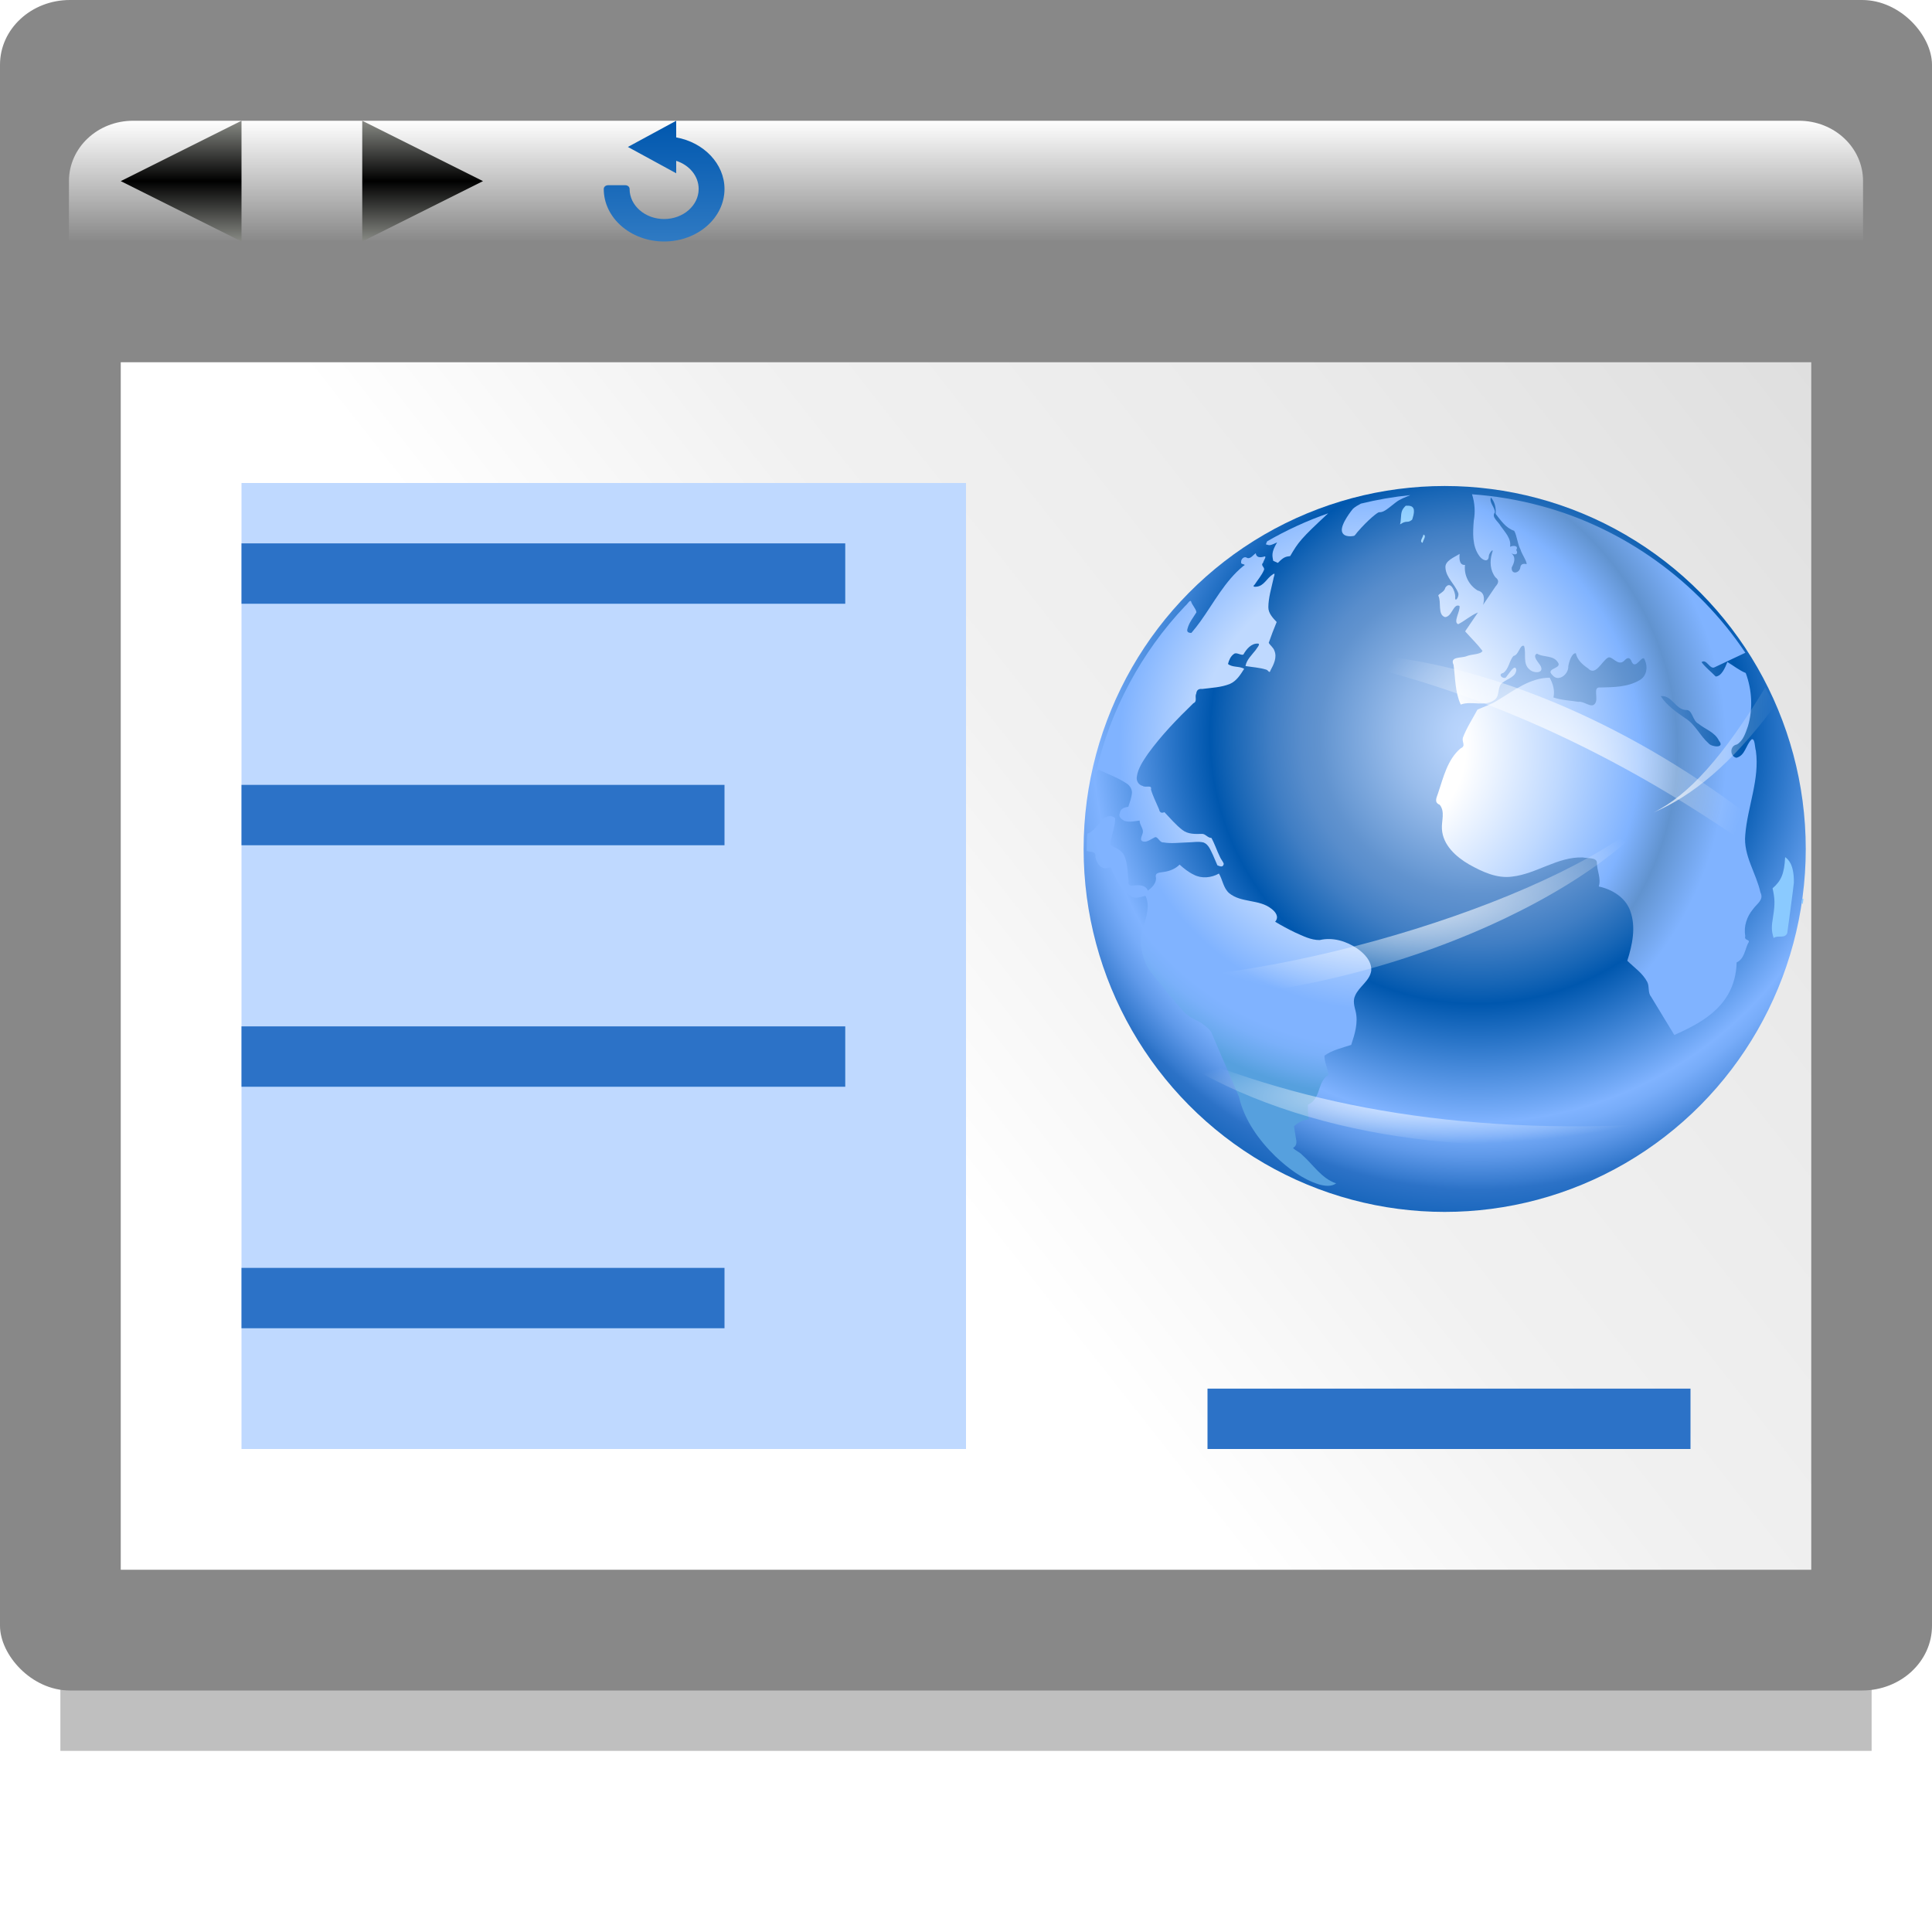
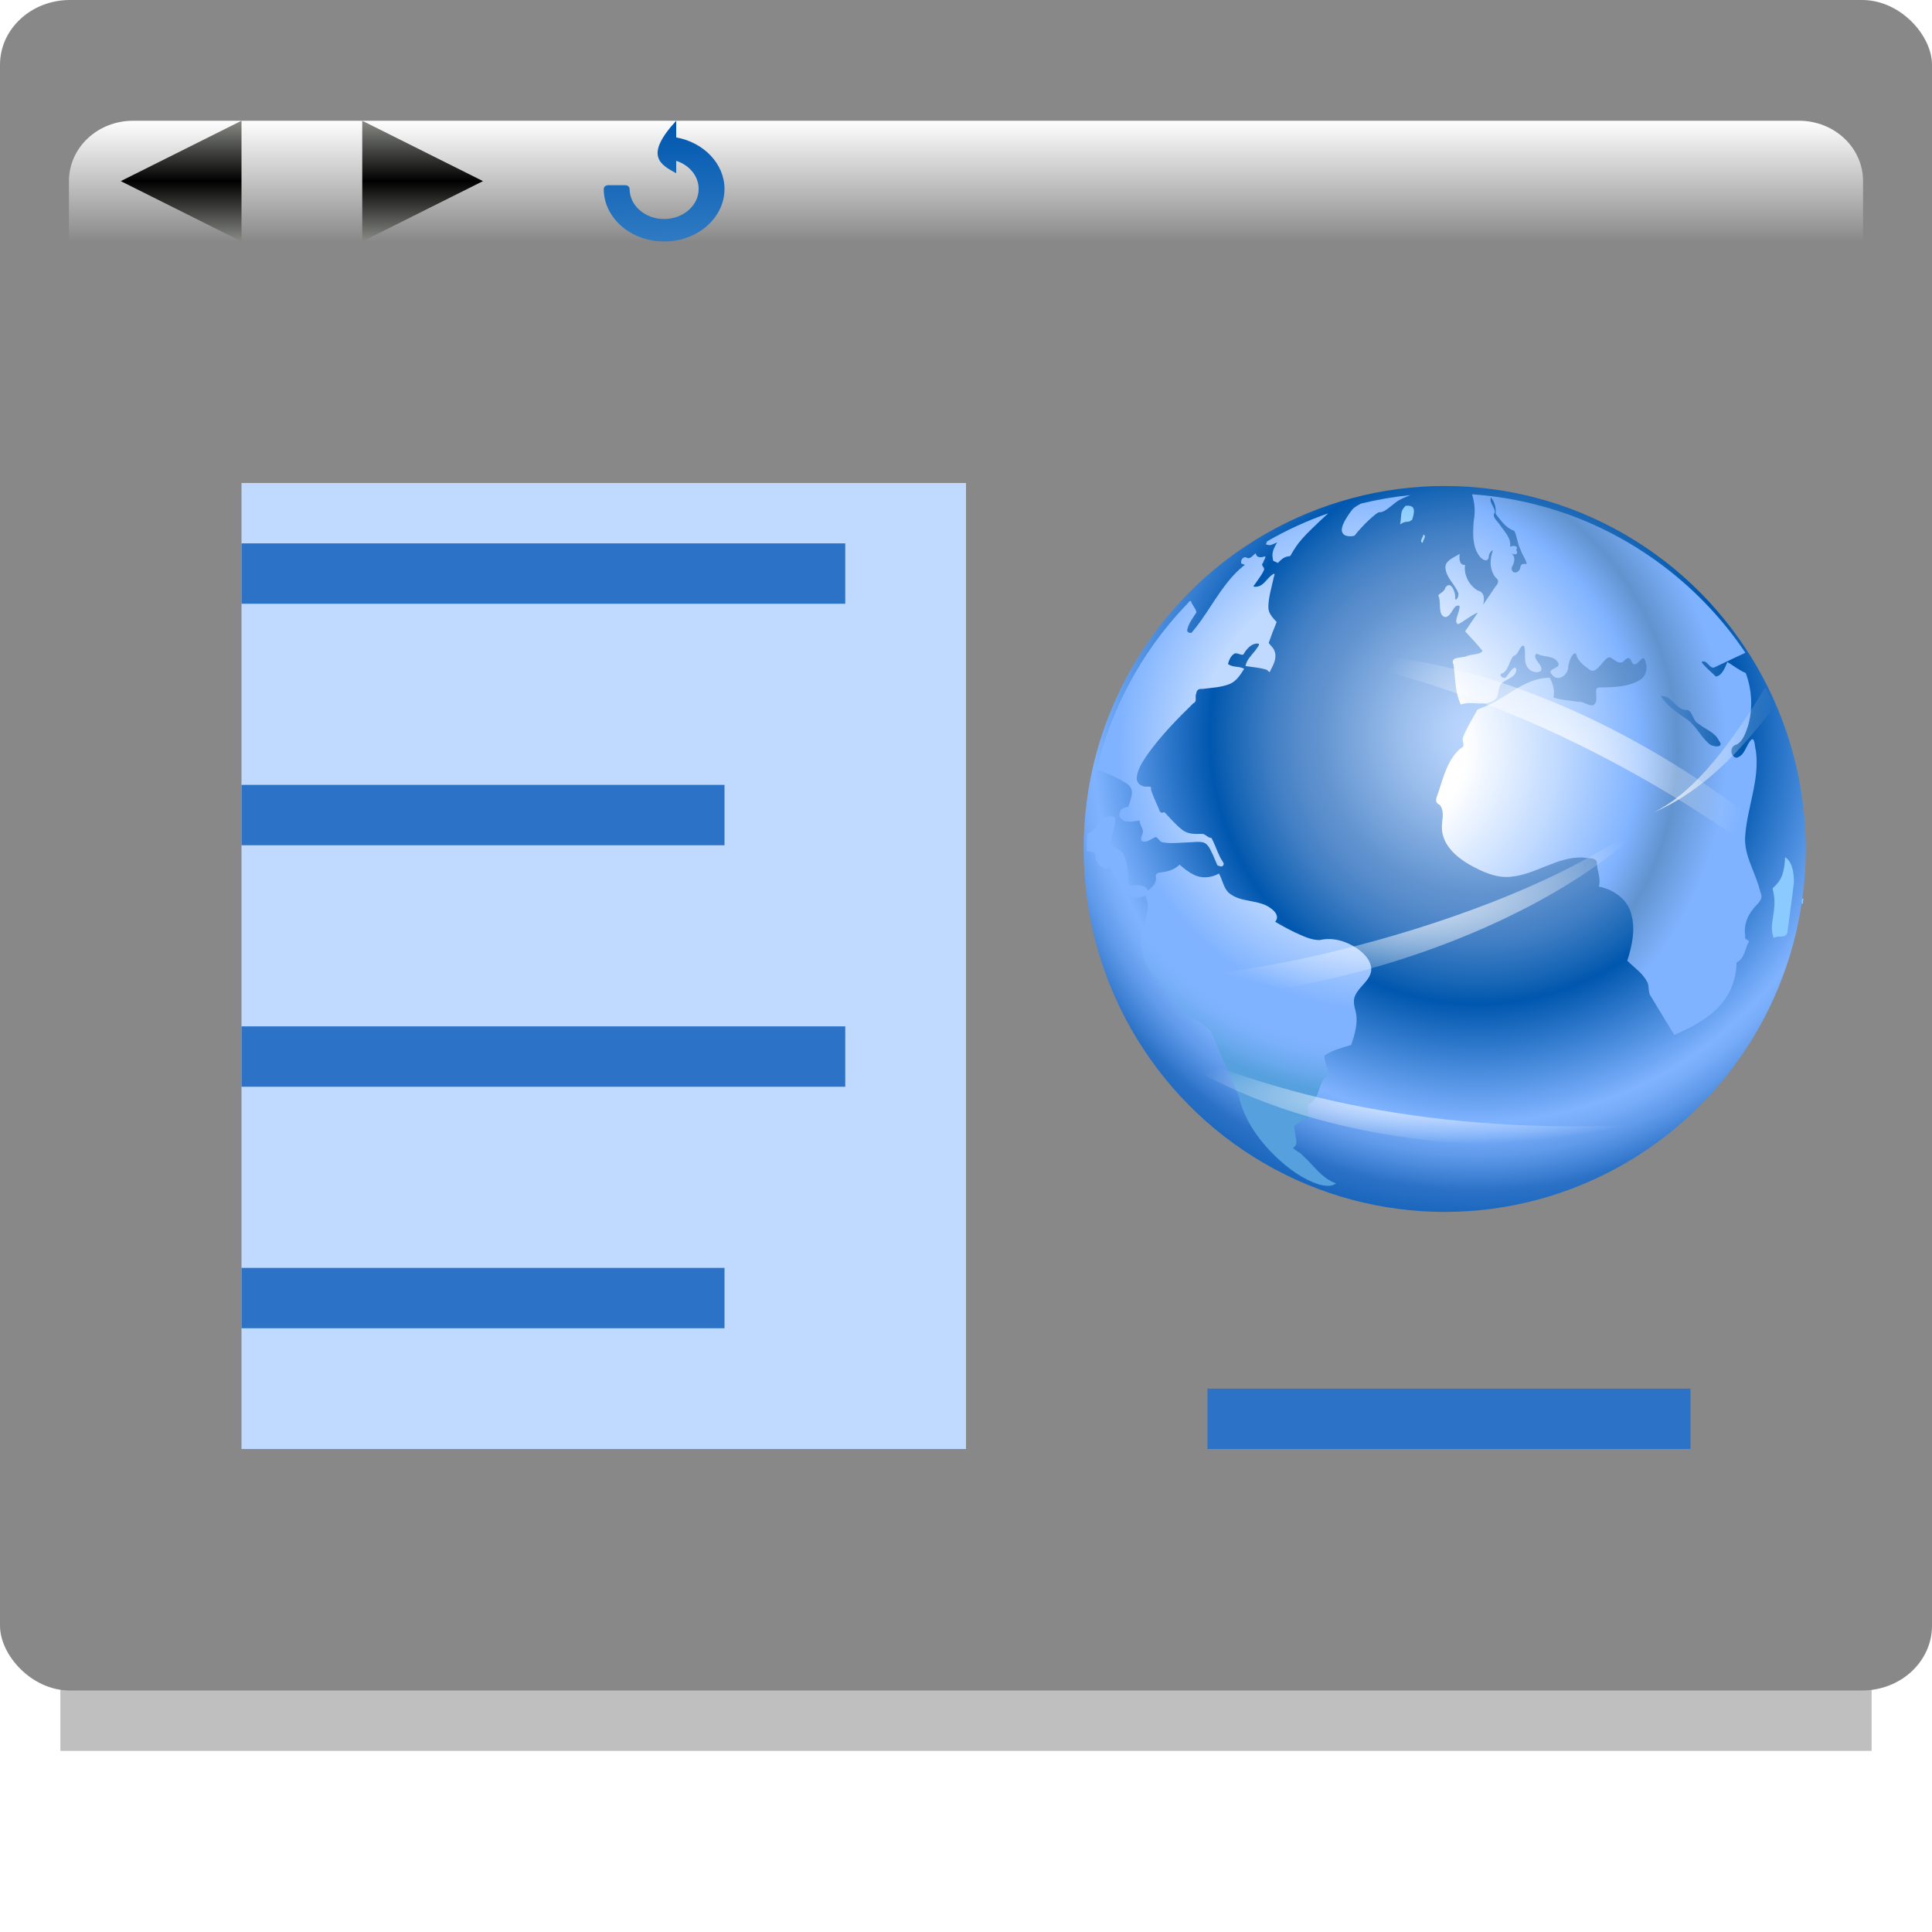
<svg xmlns="http://www.w3.org/2000/svg" xmlns:ns1="http://sodipodi.sourceforge.net/DTD/sodipodi-0.dtd" xmlns:ns2="http://www.inkscape.org/namespaces/inkscape" xmlns:xlink="http://www.w3.org/1999/xlink" width="16" height="16" id="svg2342" ns1:version="0.32" ns2:version="0.45.1" version="1.0" ns1:docbase="/Users/david/Progetti/svn/pics/oxygen/scalable/places/small/16x16" ns1:docname="folder-html.svgz" ns2:output_extension="org.inkscape.output.svgz.inkscape" ns2:export-filename="/Users/david/Progetti/svn/pics/oxygen/16x16/places/folder-html.png" ns2:export-xdpi="90" ns2:export-ydpi="90">
  <defs id="defs2344">
    <filter ns2:collect="always" x="-0.075" width="1.151" y="-0.904" height="2.807" id="filter3418">
      <feGaussianBlur ns2:collect="always" stdDeviation="0.377" id="feGaussianBlur3420" />
    </filter>
    <linearGradient id="linearGradient7422">
      <stop style="stop-color:#b4b4b6;stop-opacity:1;" offset="0" id="stop7424" />
      <stop id="stop5348" offset="0.5" style="stop-color:#9c9ca1;stop-opacity:1;" />
      <stop id="stop7426" offset="1" style="stop-color:#cdcdd1;stop-opacity:1;" />
    </linearGradient>
    <linearGradient id="linearGradient3369">
      <stop id="stop3372" offset="0" style="stop-color:#ffffff;stop-opacity:1;" />
      <stop style="stop-color:#ffffff;stop-opacity:1;" offset="0.426" id="stop3374" />
      <stop style="stop-color:#f1f1f1;stop-opacity:1;" offset="0.589" id="stop3376" />
      <stop id="stop3378" offset="0.802" style="stop-color:#eaeaea;stop-opacity:1;" />
      <stop id="stop3384" offset="1" style="stop-color:#dfdfdf;stop-opacity:1;" />
    </linearGradient>
    <linearGradient y2="28" x2="112" y1="100" x1="16" gradientTransform="matrix(0.146,0,0,0.139,-1.333,-0.889)" gradientUnits="userSpaceOnUse" id="linearGradient4214" xlink:href="#linearGradient3369" ns2:collect="always" />
    <linearGradient id="linearGradient4041">
      <stop id="stop4043" offset="0" style="stop-color:#ffffff;stop-opacity:0;" />
      <stop style="stop-color:#ffffff;stop-opacity:1;" offset="1" id="stop4045" />
    </linearGradient>
    <linearGradient y2="549.061" x2="399.775" y1="597.152" x1="399.775" gradientTransform="matrix(1.5037529e-2,0,0,2.1144371e-2,-0.405,-10.619)" gradientUnits="userSpaceOnUse" id="linearGradient4211" xlink:href="#linearGradient4041" ns2:collect="always" />
    <linearGradient ns2:collect="always" xlink:href="#XMLID_66_" id="linearGradient4324" gradientUnits="userSpaceOnUse" gradientTransform="matrix(0.274,0,0,0.273,64,69.28)" x1="90.727" y1="42.275" x2="109.81" y2="42.275" />
    <radialGradient ns2:collect="always" xlink:href="#XMLID_66_" id="radialGradient4322" gradientUnits="userSpaceOnUse" gradientTransform="matrix(0.303,0,0,5.7219888e-2,62.354,90.366)" cx="55.237" cy="93.081" fx="55.237" fy="93.081" r="36.429" />
    <radialGradient ns2:collect="always" xlink:href="#XMLID_66_" id="radialGradient4320" gradientUnits="userSpaceOnUse" gradientTransform="matrix(0.303,0,0,0.117,62.354,79.595)" cx="51.922" cy="64.665" fx="51.922" fy="64.665" r="37.981" />
    <radialGradient gradientUnits="userSpaceOnUse" r="30.476" cy="45.164" cx="75.122" id="XMLID_66_">
      <stop id="stop3717" style="stop-color:#FFFFFF" offset="0" />
      <stop id="stop3719" style="stop-color:white;stop-opacity:0;" offset="1" />
    </radialGradient>
    <radialGradient ns2:collect="always" xlink:href="#XMLID_66_" id="radialGradient4318" gradientUnits="userSpaceOnUse" gradientTransform="matrix(0.274,0,0,0.273,64,69.28)" cx="75.122" cy="45.164" r="30.476" />
    <radialGradient id="XMLID_65_" cx="41.043" cy="76.447" r="57.299" gradientTransform="matrix(0.953,4.2e-3,-4.2e-3,0.953,8.897,-30.864)" gradientUnits="userSpaceOnUse">
      <stop offset="0.248" style="stop-color:#FFFFFF" id="stop3702" />
      <stop offset="0.521" style="stop-color:#C7ECFF" id="stop3704" />
      <stop offset="0.751" style="stop-color:#7AC3FF" id="stop3706" />
      <stop offset="0.858" style="stop-color:#63B8FF" id="stop3708" />
      <stop offset="0.953" style="stop-color:#8ACAFF" id="stop3710" />
    </radialGradient>
    <radialGradient ns2:collect="always" xlink:href="#XMLID_65_" id="radialGradient4316" gradientUnits="userSpaceOnUse" gradientTransform="matrix(0.261,1.1470347e-3,-1.1521554e-3,0.26,66.441,60.851)" cx="41.043" cy="76.447" r="57.299" />
    <radialGradient id="XMLID_59_" cx="40.553" cy="76.454" r="57.654" gradientTransform="matrix(0.953,4.2e-3,-4.2e-3,0.953,8.897,-30.864)" gradientUnits="userSpaceOnUse">
      <stop offset="0.248" style="stop-color:#FFFFFF" id="stop3628" />
      <stop offset="0.521" style="stop-color:#C7ECFF" id="stop3630" />
      <stop offset="0.751" style="stop-color:#7AC3FF" id="stop3632" />
      <stop offset="0.858" style="stop-color:#63B8FF" id="stop3634" />
      <stop offset="0.953" style="stop-color:#8ACAFF" id="stop3636" />
    </radialGradient>
    <radialGradient ns2:collect="always" xlink:href="#XMLID_59_" id="radialGradient4314" gradientUnits="userSpaceOnUse" gradientTransform="matrix(0.261,1.1470347e-3,-1.1521554e-3,0.26,66.441,60.851)" cx="40.553" cy="76.454" r="57.654" />
    <radialGradient id="XMLID_54_" cx="41.03" cy="76.444" r="57.307" gradientTransform="matrix(0.953,4.2e-3,-4.2e-3,0.953,8.897,-30.864)" gradientUnits="userSpaceOnUse">
      <stop offset="0.521" style="stop-color:#BFD9FF" id="stop3561" />
      <stop offset="0.751" style="stop-color:#80B3FF" id="stop3563" />
      <stop offset="0.858" style="stop-color:#80B3FF" id="stop3565" />
      <stop offset="0.899" style="stop-color:#7AB0FA" id="stop3567" />
      <stop offset="0.956" style="stop-color:#68A8EC" id="stop3569" />
      <stop offset="1" style="stop-color:#56A0DE" id="stop3571" />
    </radialGradient>
    <radialGradient ns2:collect="always" xlink:href="#XMLID_54_" id="radialGradient4312" gradientUnits="userSpaceOnUse" gradientTransform="matrix(0.261,1.1470347e-3,-1.1521554e-3,0.26,66.441,60.851)" cx="41.03" cy="76.444" r="57.307" />
    <radialGradient id="XMLID_50_" cx="41.03" cy="76.441" r="57.307" gradientTransform="matrix(0.953,4.2e-3,-4.2e-3,0.953,8.897,-30.864)" gradientUnits="userSpaceOnUse">
      <stop offset="0.521" style="stop-color:#BFD9FF" id="stop3507" />
      <stop offset="0.751" style="stop-color:#80B3FF" id="stop3509" />
      <stop offset="0.858" style="stop-color:#80B3FF" id="stop3511" />
      <stop offset="0.899" style="stop-color:#7AB0FA" id="stop3513" />
      <stop offset="0.956" style="stop-color:#68A8EC" id="stop3515" />
      <stop offset="1" style="stop-color:#56A0DE" id="stop3517" />
    </radialGradient>
    <radialGradient ns2:collect="always" xlink:href="#XMLID_50_" id="radialGradient4310" gradientUnits="userSpaceOnUse" gradientTransform="matrix(0.261,1.1470347e-3,-1.1521554e-3,0.26,66.441,60.851)" cx="41.03" cy="76.441" r="57.307" />
    <radialGradient id="XMLID_48_" cx="48.305" cy="39.725" r="57.304" gradientTransform="matrix(0.948,-9.81e-2,9.81e-2,0.948,-2.01,9.242)" gradientUnits="userSpaceOnUse">
      <stop offset="0.248" style="stop-color:#FFFFFF" id="stop3485" />
      <stop offset="0.521" style="stop-color:#BFD9FF" id="stop3487" />
      <stop offset="0.751" style="stop-color:#80B3FF" id="stop3489" />
      <stop offset="0.858" style="stop-color:#6193CF" id="stop3491" />
      <stop offset="1" style="stop-color:#80B3FF" id="stop3493" />
    </radialGradient>
    <radialGradient ns2:collect="always" xlink:href="#XMLID_48_" id="radialGradient4308" gradientUnits="userSpaceOnUse" gradientTransform="matrix(0.26,-2.6791453e-2,2.6911059e-2,0.259,63.449,71.804)" cx="48.305" cy="39.725" r="57.304" />
    <radialGradient id="XMLID_46_" cx="41.05" cy="76.422" r="57.265" gradientTransform="matrix(0.953,4.2e-3,-4.2e-3,0.953,8.897,-30.864)" gradientUnits="userSpaceOnUse">
      <stop offset="0.248" style="stop-color:#FFFFFF" id="stop3453" />
      <stop offset="0.521" style="stop-color:#C7ECFF" id="stop3455" />
      <stop offset="0.751" style="stop-color:#7AC3FF" id="stop3457" />
      <stop offset="0.858" style="stop-color:#63B8FF" id="stop3459" />
      <stop offset="0.953" style="stop-color:#8ACAFF" id="stop3461" />
    </radialGradient>
    <radialGradient ns2:collect="always" xlink:href="#XMLID_46_" id="radialGradient4306" gradientUnits="userSpaceOnUse" gradientTransform="matrix(0.261,1.1470347e-3,-1.1521554e-3,0.26,66.441,60.851)" cx="41.05" cy="76.422" r="57.265" />
    <radialGradient id="XMLID_44_" cx="41.029" cy="76.444" r="57.309" gradientTransform="matrix(0.953,4.2e-3,-4.2e-3,0.953,8.897,-30.864)" gradientUnits="userSpaceOnUse">
      <stop offset="0.521" style="stop-color:#BFD9FF" id="stop3429" />
      <stop offset="0.751" style="stop-color:#80B3FF" id="stop3431" />
      <stop offset="0.858" style="stop-color:#80B3FF" id="stop3433" />
      <stop offset="0.899" style="stop-color:#7AB0FA" id="stop3435" />
      <stop offset="0.956" style="stop-color:#68A8EC" id="stop3437" />
      <stop offset="1" style="stop-color:#56A0DE" id="stop3439" />
    </radialGradient>
    <radialGradient ns2:collect="always" xlink:href="#XMLID_44_" id="radialGradient4304" gradientUnits="userSpaceOnUse" gradientTransform="matrix(0.261,1.1470347e-3,-1.1521554e-3,0.26,66.441,60.851)" cx="41.029" cy="76.444" r="57.309" />
    <radialGradient id="XMLID_42_" cx="41.03" cy="76.441" r="57.305" gradientTransform="matrix(0.953,4.2e-3,-4.2e-3,0.953,8.897,-30.864)" gradientUnits="userSpaceOnUse">
      <stop offset="0.248" style="stop-color:#FFFFFF" id="stop3407" />
      <stop offset="0.521" style="stop-color:#C7ECFF" id="stop3409" />
      <stop offset="0.751" style="stop-color:#7AC3FF" id="stop3411" />
      <stop offset="0.858" style="stop-color:#63B8FF" id="stop3413" />
      <stop offset="0.953" style="stop-color:#8ACAFF" id="stop3415" />
    </radialGradient>
    <radialGradient ns2:collect="always" xlink:href="#XMLID_42_" id="radialGradient4302" gradientUnits="userSpaceOnUse" gradientTransform="matrix(0.261,1.1470347e-3,-1.1521554e-3,0.26,66.441,60.851)" cx="41.03" cy="76.441" r="57.305" />
    <radialGradient id="XMLID_40_" cx="41.03" cy="76.441" r="57.305" gradientTransform="matrix(0.953,4.2e-3,-4.2e-3,0.953,8.897,-30.864)" gradientUnits="userSpaceOnUse">
      <stop offset="0.521" style="stop-color:#BFD9FF" id="stop3383" />
      <stop offset="0.751" style="stop-color:#80B3FF" id="stop3385" />
      <stop offset="0.858" style="stop-color:#80B3FF" id="stop3387" />
      <stop offset="0.899" style="stop-color:#7AB0FA" id="stop3389" />
      <stop offset="0.956" style="stop-color:#68A8EC" id="stop3391" />
      <stop offset="1" style="stop-color:#56A0DE" id="stop3393" />
    </radialGradient>
    <radialGradient ns2:collect="always" xlink:href="#XMLID_40_" id="radialGradient4300" gradientUnits="userSpaceOnUse" gradientTransform="matrix(0.261,1.1470347e-3,-1.1521554e-3,0.26,66.441,60.851)" cx="41.03" cy="76.441" r="57.305" />
    <radialGradient id="XMLID_38_" cx="63.449" cy="39.421" r="84.581" gradientTransform="matrix(0.953,0,0,0.953,2.591,2.686)" gradientUnits="userSpaceOnUse">
      <stop offset="0" style="stop-color:#BFD9FF" id="stop3341" />
      <stop offset="0.057" style="stop-color:#B4D1FA" id="stop3343" />
      <stop offset="0.156" style="stop-color:#98BCEB" id="stop3345" />
      <stop offset="0.284" style="stop-color:#6A9AD4" id="stop3347" />
      <stop offset="0.308" style="stop-color:#6193CF" id="stop3349" />
      <stop offset="0.344" style="stop-color:#588DCC" id="stop3351" />
      <stop offset="0.405" style="stop-color:#407EC4" id="stop3353" />
      <stop offset="0.48" style="stop-color:#1866B6" id="stop3355" />
      <stop offset="0.521" style="stop-color:#0057AE" id="stop3357" />
      <stop offset="0.751" style="stop-color:#80B3FF" id="stop3359" />
      <stop offset="0.776" style="stop-color:#77ACF9" id="stop3361" />
      <stop offset="0.817" style="stop-color:#5F99E9" id="stop3363" />
      <stop offset="0.869" style="stop-color:#377BCF" id="stop3365" />
      <stop offset="0.882" style="stop-color:#2C72C7" id="stop3367" />
      <stop offset="1" style="stop-color:#0057AE" id="stop3369" />
    </radialGradient>
    <radialGradient ns2:collect="always" xlink:href="#XMLID_38_" id="radialGradient4298" gradientUnits="userSpaceOnUse" gradientTransform="matrix(0.953,0,0,0.953,2.591,2.686)" cx="63.449" cy="39.421" r="84.581" />
    <linearGradient y2="0" x2="28" y1="64" x1="28" gradientUnits="userSpaceOnUse" id="linearGradient31187" xlink:href="#XMLID_2_" ns2:collect="always" />
    <linearGradient y2="0" x2="28" y1="64" x1="28" gradientUnits="userSpaceOnUse" id="XMLID_2_">
      <stop id="stop29573" style="stop-color:#888A85" offset="0" />
      <stop id="stop29575" style="stop-color:#000000" offset="0.5" />
      <stop id="stop29577" style="stop-color:#888A85" offset="1" />
    </linearGradient>
    <linearGradient y2="0" x2="28" y1="64" x1="28" gradientUnits="userSpaceOnUse" id="linearGradient31189" xlink:href="#XMLID_2_" ns2:collect="always" />
    <linearGradient id="linearGradient3384">
      <stop style="stop-color:#2f7ac3;stop-opacity:1;" offset="0" id="stop5643" />
      <stop id="stop3388" offset="1" style="stop-color:#0057ae;stop-opacity:1;" />
    </linearGradient>
    <linearGradient y2="16" x2="60.317" y1="108" x1="60.91" spreadMethod="pad" gradientTransform="matrix(1.2500004e-2,0,0,1.0869565e-2,4.7,0.826)" gradientUnits="userSpaceOnUse" id="linearGradient4165" xlink:href="#linearGradient3384" ns2:collect="always" />
  </defs>
  <ns1:namedview id="base" pagecolor="#ffffff" bordercolor="#666666" borderopacity="1.0" ns2:pageopacity="0.0" ns2:pageshadow="2" ns2:zoom="33.375" ns2:cx="8" ns2:cy="8" ns2:document-units="px" ns2:current-layer="layer1" width="16px" height="16px" ns2:showpageshadow="false" ns2:window-width="967" ns2:window-height="737" ns2:window-x="40" ns2:window-y="40" gridempspacing="0" showgrid="true" />
  <g ns2:label="Livello 1" ns2:groupmode="layer" id="layer1">
    <rect style="opacity:0.5;fill:#000000;fill-opacity:1;stroke:none;stroke-opacity:1;overflow:visible;filter:url(#filter3418)" id="rect2199" width="12" height="1" x="2" y="13" transform="matrix(1.25,0,0,1.5,-2,-6.5)" />
    <rect ns2:export-ydpi="90" ns2:export-xdpi="90" ns2:export-filename="/home/pinheiro/Desktop/mock2.png" style="fill:#888888;fill-opacity:1;fill-rule:nonzero;stroke:none;stroke-width:2;stroke-linecap:round;stroke-linejoin:round;stroke-miterlimit:4;stroke-dasharray:none;stroke-dashoffset:4;stroke-opacity:1" id="rect2894" width="16" height="14" x="0" y="0" ns2:r_cx="true" ns2:r_cy="true" ry="0.536" rx="0.579" />
-     <rect y="3" x="1" height="10" width="14" id="rect4026" style="fill:url(#linearGradient4214);fill-opacity:1;fill-rule:evenodd;stroke:none;stroke-width:8;stroke-linecap:round;stroke-linejoin:round;stroke-miterlimit:4;stroke-dasharray:none;stroke-opacity:1" />
    <path ns1:nodetypes="ccccccc" id="rect4036" d="M 1.102,1 L 14.898,1 C 15.192,1 15.429,1.223 15.429,1.5 L 15.429,2 L 0.571,2 L 0.571,1.5 C 0.571,1.223 0.808,1 1.102,1 z " style="fill:url(#linearGradient4211);fill-opacity:1;fill-rule:nonzero;stroke:none;stroke-width:2;stroke-linecap:round;stroke-linejoin:round;stroke-miterlimit:4;stroke-dashoffset:4;stroke-opacity:1" />
    <g id="g4282" transform="matrix(0.192,0,0,0.193,-3.375,-9.388)">
      <circle style="fill:url(#radialGradient4298)" ns1:ry="56.84" ns1:rx="56.84" ns1:cy="58" ns1:cx="58.000999" id="circle3371" r="56.84" cy="58" cx="58.001" transform="matrix(0.274,0,0,0.274,64,69.179)" />
      <path style="fill:url(#radialGradient4300)" id="path3395" d="M 75.935,70.475 C 75.93,70.479 75.39,71.13 75.461,71.444 C 75.531,71.741 75.983,71.637 75.987,71.635 C 76.038,71.602 76.079,71.53 76.118,71.485 C 76.608,70.919 77.007,70.623 77.056,70.623 C 77.247,70.624 77.318,70.567 77.785,70.199 C 77.969,70.055 78.195,69.981 78.409,69.888 C 77.683,69.96 76.972,70.084 76.277,70.253 C 76.156,70.317 76.036,70.384 75.935,70.475 z " />
      <path style="fill:url(#radialGradient4302)" id="path3417" d="M 78.213,70.342 C 78.165,70.39 78.075,70.48 78.044,70.582 C 77.988,70.765 78.021,70.96 77.965,71.144 C 78.111,71.053 78.169,71.034 78.275,71.031 C 78.324,71.029 78.376,71.027 78.464,70.96 C 78.471,70.954 78.483,70.949 78.488,70.941 C 78.489,70.939 78.613,70.61 78.547,70.464 C 78.497,70.353 78.386,70.335 78.213,70.342 z " />
      <path style="fill:url(#radialGradient4304)" id="path3441" d="M 72.497,72.708 C 72.557,72.735 72.637,72.77 72.697,72.797 C 72.948,72.542 73.029,72.53 73.228,72.503 C 73.582,71.904 73.676,71.767 74.868,70.668 C 73.948,70.987 73.068,71.391 72.235,71.869 C 72.214,71.91 72.195,71.953 72.179,72 C 72.353,72.056 72.353,72.056 72.664,71.917 C 72.415,72.329 72.447,72.479 72.497,72.708 z " />
      <path style="fill:url(#radialGradient4306)" id="path3463" d="M 78.925,71.714 C 78.899,71.768 78.878,71.81 78.874,71.847 C 78.868,71.907 78.914,71.925 78.939,71.935 C 78.956,71.851 79.007,71.78 79.031,71.699 C 79.052,71.627 79.024,71.6 78.976,71.581 C 78.968,71.617 78.96,71.644 78.925,71.714 z " />
      <path id="path3495" d="M 92.485,89.939 C 92.803,89.801 92.842,89.413 92.97,89.133 C 93.128,88.922 92.791,89.035 92.857,88.81 C 92.782,88.394 92.925,87.97 93.195,87.65 C 93.356,87.422 93.673,87.253 93.512,86.938 C 93.329,86.106 92.769,85.351 92.857,84.468 C 92.953,83.258 93.485,82.088 93.315,80.859 C 93.267,80.716 93.278,80.313 93.134,80.366 C 92.88,80.602 92.859,81.061 92.476,81.158 C 92.193,81.109 92.17,80.646 92.495,80.588 C 92.769,80.429 92.868,80.095 92.969,79.814 C 93.194,79.067 93.15,78.249 92.877,77.521 C 92.593,77.405 92.35,77.205 92.085,77.05 C 91.991,77.287 91.841,77.654 91.583,77.672 C 91.381,77.465 91.142,77.286 90.97,77.055 C 91.193,76.89 91.33,77.404 91.547,77.269 C 91.985,77.063 92.423,76.858 92.861,76.652 C 90.804,73.588 87.612,71.3 84.033,70.348 C 83.065,70.088 82.071,69.922 81.071,69.852 C 81.191,70.219 81.217,70.609 81.146,70.988 C 81.108,71.494 81.069,72.068 81.387,72.5 C 81.513,72.68 81.79,72.809 81.796,72.491 C 81.812,72.358 82.042,72.106 81.932,72.384 C 81.828,72.73 81.851,73.122 82.081,73.415 C 82.259,73.545 82.208,73.673 82.085,73.808 C 81.906,74.071 81.727,74.334 81.548,74.597 C 81.616,74.349 81.619,74.051 81.315,73.981 C 80.939,73.758 80.714,73.317 80.769,72.883 C 80.487,72.904 80.53,72.537 80.535,72.41 C 80.308,72.559 79.885,72.705 79.926,73.015 C 79.958,73.438 80.333,73.709 80.475,74.085 C 80.539,74.232 80.313,74.558 80.348,74.238 C 80.342,74.017 80.145,73.526 79.915,73.867 C 79.888,74.046 79.617,74.123 79.617,74.204 C 79.762,74.472 79.573,75.022 79.907,75.122 C 80.212,75.111 80.264,74.514 80.532,74.644 C 80.57,74.874 80.244,75.344 80.475,75.426 C 80.771,75.278 81.018,75.047 81.327,74.923 C 81.142,75.193 80.958,75.464 80.774,75.734 C 81.023,76.014 81.296,76.274 81.523,76.572 C 81.448,76.732 81.057,76.709 80.855,76.792 C 80.625,76.897 80.096,76.793 80.275,77.172 C 80.353,77.742 80.337,78.341 80.584,78.875 C 81.063,78.696 81.64,79.001 82.071,78.654 C 82.287,78.459 82.141,78.082 82.41,77.919 C 82.612,77.759 82.959,77.692 82.982,77.387 C 82.933,77.091 82.662,77.561 82.565,77.667 C 82.482,77.857 82.122,77.583 82.419,77.519 C 82.667,77.345 82.68,76.974 82.863,76.787 C 83.09,76.756 83.144,76.262 83.317,76.364 C 83.421,76.693 83.244,77.119 83.554,77.372 C 83.743,77.552 84.233,77.543 84.007,77.181 C 83.912,77.038 83.664,76.782 83.874,76.691 C 84.151,76.858 84.567,76.751 84.765,77.05 C 85.002,77.341 84.209,77.305 84.536,77.608 C 84.8,77.931 85.241,77.572 85.224,77.232 C 85.252,77.044 85.377,76.654 85.549,76.673 C 85.611,76.962 85.836,77.163 86.073,77.32 C 86.393,77.67 86.658,77.036 86.916,76.874 C 87.104,76.73 87.362,77.28 87.647,76.983 C 87.79,76.829 87.891,76.851 87.964,77.05 C 88.143,77.416 88.439,76.642 88.528,76.972 C 88.664,77.26 88.607,77.646 88.316,77.818 C 87.806,78.128 87.18,78.13 86.6,78.143 C 86.256,78.103 86.549,78.637 86.371,78.839 C 86.214,79.05 85.902,78.714 85.658,78.757 C 85.299,78.7 84.929,78.689 84.582,78.571 C 84.653,78.278 84.562,77.981 84.422,77.723 C 83.574,77.725 82.884,78.271 82.191,78.683 C 81.919,78.863 81.586,78.965 81.304,79.094 C 81.091,79.495 80.834,79.876 80.675,80.303 C 80.628,80.501 80.827,80.646 80.573,80.758 C 80.005,81.244 79.838,82 79.608,82.674 C 79.545,82.869 79.422,83.071 79.676,83.175 C 79.92,83.469 79.749,83.871 79.773,84.213 C 79.811,84.904 80.382,85.409 80.944,85.735 C 81.508,86.047 82.14,86.349 82.804,86.257 C 83.862,86.137 84.769,85.394 85.856,85.436 C 86.046,85.48 86.456,85.425 86.457,85.662 C 86.459,86.003 86.649,86.34 86.538,86.681 C 87.117,86.806 87.694,87.153 87.898,87.735 C 88.15,88.428 87.985,89.188 87.769,89.867 C 88.065,90.161 88.438,90.404 88.631,90.782 C 88.733,90.98 88.646,91.228 88.79,91.404 C 89.126,91.954 89.461,92.504 89.797,93.054 C 90.678,92.665 91.605,92.186 92.108,91.326 C 92.355,90.907 92.475,90.423 92.485,89.939 z M 83.155,72.99 C 83.12,73.249 82.749,73.311 82.784,72.99 C 82.892,72.792 82.98,72.553 82.763,72.379 C 82.915,72.475 83.093,72.439 82.979,72.241 C 83.094,72.05 82.848,72.039 82.711,72.105 C 82.775,71.757 82.494,71.48 82.31,71.218 C 82.21,71.03 81.892,70.826 82.057,70.632 C 82.062,70.405 81.802,70.21 81.886,69.989 C 82.058,70.183 82.112,70.442 82.09,70.691 C 82.31,70.973 82.533,71.302 82.889,71.419 C 83.013,71.627 83.027,71.977 83.162,72.221 C 83.216,72.423 83.454,72.744 83.422,72.851 C 83.299,72.814 83.17,72.841 83.155,72.99 z M 91.27,80.535 C 90.905,80.215 90.707,79.739 90.288,79.474 C 89.891,79.2 89.481,78.924 89.211,78.514 C 89.688,78.458 89.842,79.082 90.291,79.109 C 90.583,79.073 90.57,79.564 90.833,79.694 C 91.128,79.939 91.547,80.056 91.723,80.427 C 91.997,80.759 91.404,80.705 91.27,80.535 z " style="fill:url(#radialGradient4308)" />
      <path id="path3519" d="M 64.963,81.672 C 65.37,81.858 65.796,82.011 66.17,82.259 C 66.328,82.358 66.434,82.542 66.395,82.73 C 66.369,82.913 66.303,83.086 66.246,83.261 C 66.089,83.284 65.898,83.338 65.882,83.527 C 65.795,83.675 65.953,83.801 66.075,83.865 C 66.288,83.935 66.516,83.877 66.733,83.852 C 66.728,84.037 66.907,84.2 66.871,84.371 C 66.845,84.509 66.687,84.725 66.917,84.757 C 67.08,84.77 67.216,84.654 67.357,84.588 C 67.511,84.475 67.574,84.805 67.759,84.79 C 68.094,84.849 68.437,84.8 68.775,84.791 C 69.014,84.79 69.259,84.735 69.495,84.794 C 69.717,84.883 69.795,85.133 69.895,85.328 C 69.961,85.476 70.024,85.625 70.088,85.774 C 70.206,85.819 70.33,85.876 70.363,85.712 C 70.336,85.612 70.233,85.509 70.192,85.399 C 70.061,85.137 69.974,84.854 69.83,84.598 C 69.671,84.598 69.575,84.425 69.433,84.424 C 69.143,84.432 68.822,84.446 68.58,84.257 C 68.29,84.036 68.055,83.754 67.803,83.492 C 67.675,83.548 67.598,83.506 67.571,83.369 C 67.453,83.087 67.308,82.813 67.222,82.519 C 67.278,82.298 66.99,82.458 66.866,82.367 C 66.693,82.327 66.583,82.15 66.611,81.977 C 66.662,81.608 66.884,81.293 67.089,80.991 C 67.663,80.201 68.348,79.497 69.05,78.82 C 69.239,78.734 69.098,78.552 69.176,78.402 C 69.193,78.254 69.279,78.189 69.429,78.206 C 69.832,78.154 70.25,78.142 70.63,77.988 C 70.915,77.865 71.084,77.59 71.244,77.34 C 71.028,77.216 70.746,77.293 70.545,77.134 C 70.589,76.969 70.656,76.802 70.803,76.702 C 70.915,76.614 71.106,76.781 71.209,76.727 C 71.341,76.497 71.55,76.241 71.844,76.258 C 71.961,76.277 71.776,76.465 71.738,76.537 C 71.573,76.75 71.351,76.944 71.3,77.222 C 71.599,77.271 71.907,77.286 72.196,77.377 C 72.284,77.4 72.335,77.566 72.378,77.41 C 72.517,77.158 72.67,76.853 72.547,76.563 C 72.505,76.427 72.359,76.332 72.303,76.225 C 72.408,75.924 72.522,75.627 72.645,75.333 C 72.478,75.155 72.283,74.957 72.286,74.696 C 72.29,74.287 72.415,73.893 72.501,73.497 C 72.505,73.414 72.632,73.17 72.468,73.296 C 72.224,73.449 72.098,73.785 71.782,73.816 C 71.692,73.829 71.585,73.821 71.696,73.727 C 71.83,73.52 71.999,73.332 72.095,73.105 C 72.153,72.981 71.929,72.914 72.061,72.787 C 72.077,72.69 72.268,72.452 72.065,72.536 C 71.915,72.571 71.762,72.561 71.743,72.379 C 71.633,72.455 71.513,72.637 71.372,72.584 C 71.248,72.486 71.091,72.636 71.113,72.774 C 71.074,72.878 71.389,72.836 71.203,72.932 C 70.409,73.579 69.937,74.504 69.347,75.319 C 69.227,75.483 69.102,75.644 68.968,75.798 C 68.842,75.806 68.751,75.759 68.799,75.619 C 68.865,75.358 69.044,75.144 69.183,74.918 C 69.171,74.766 68.995,74.61 68.948,74.439 C 68.891,74.379 68.78,74.591 68.703,74.639 C 66.813,76.621 65.465,79.111 64.852,81.775 C 64.888,81.739 64.924,81.704 64.963,81.672 z " style="fill:url(#radialGradient4310)" />
      <path id="path3573" d="M 69.816,92.915 C 70.217,93.844 70.618,94.774 71.019,95.704 C 71.249,96.701 71.871,97.564 72.597,98.267 C 73.141,98.775 73.755,99.243 74.475,99.467 C 74.713,99.531 74.997,99.575 75.21,99.421 C 74.578,99.209 74.219,98.614 73.741,98.195 C 73.64,98.077 73.407,97.99 73.355,97.897 C 73.533,97.799 73.507,97.623 73.47,97.453 C 73.445,97.29 73.413,97.128 73.396,96.964 C 73.572,96.807 73.792,96.685 74.032,96.675 C 73.995,96.467 73.988,96.257 73.992,96.046 C 74.299,95.925 74.414,95.592 74.506,95.305 C 74.576,95.096 74.679,94.879 74.879,94.763 C 74.851,94.483 74.7,94.226 74.706,93.941 C 75.049,93.697 75.466,93.608 75.859,93.479 C 76.014,93.02 76.167,92.53 76.052,92.044 C 75.996,91.823 75.923,91.583 76.03,91.364 C 76.2,90.969 76.656,90.741 76.724,90.296 C 76.754,89.883 76.423,89.554 76.108,89.335 C 75.645,89.025 75.058,88.848 74.503,88.98 C 74.121,88.985 73.768,88.799 73.427,88.649 C 73.137,88.511 72.855,88.358 72.579,88.195 C 72.759,87.987 72.603,87.775 72.417,87.636 C 71.889,87.219 71.116,87.394 70.594,86.966 C 70.344,86.749 70.316,86.399 70.155,86.127 C 69.825,86.31 69.41,86.354 69.069,86.175 C 68.842,86.067 68.643,85.909 68.457,85.743 C 68.277,85.925 68.033,86.02 67.782,86.056 C 67.608,86.093 67.372,86.067 67.441,86.313 C 67.449,86.553 67.266,86.726 67.091,86.861 C 67.003,86.632 66.747,86.613 66.537,86.634 C 66.374,86.653 66.211,86.673 66.257,86.456 C 66.215,86.093 66.217,85.714 66.079,85.371 C 65.965,85.118 65.687,85.017 65.456,84.898 C 65.5,84.509 65.684,84.144 65.676,83.749 C 65.474,83.569 65.19,83.697 65.053,83.892 C 64.878,84.081 64.737,84.327 64.482,84.418 C 64.453,84.558 64.457,84.928 64.452,85.156 C 64.626,85.215 64.86,85.151 64.826,85.406 C 64.871,85.628 65.004,85.908 65.268,85.9 C 65.408,85.884 65.524,85.788 65.544,85.99 C 65.733,86.402 65.951,86.841 66.35,87.087 C 66.544,87.245 66.841,87.108 66.987,87.08 C 67.187,87.511 67.027,87.985 66.893,88.409 C 66.794,88.713 66.734,89.038 66.814,89.353 C 66.886,89.77 67.039,90.185 67.334,90.497 C 67.779,91.033 68.201,91.589 68.678,92.097 C 68.912,92.343 69.261,92.42 69.521,92.632 C 69.631,92.713 69.736,92.804 69.816,92.915 z " style="fill:url(#radialGradient4312)" />
      <path style="fill:url(#radialGradient4314)" id="path3638" d="M 95.325,87.206 C 95.291,87.237 95.268,87.373 95.307,87.418 C 95.316,87.427 95.327,87.429 95.337,87.424 C 95.347,87.355 95.357,87.284 95.366,87.215 C 95.354,87.201 95.34,87.195 95.325,87.206 z " />
      <path style="fill:url(#radialGradient4316)" id="path3712" d="M 94.082,88.893 C 94.25,88.753 94.573,88.941 94.67,88.675 C 94.672,88.667 94.952,86.616 94.954,86.511 C 94.961,85.709 94.701,85.515 94.577,85.421 C 94.541,86.122 94.414,86.435 94.035,86.759 C 94.131,87.186 94.147,87.42 94.059,87.964 C 93.986,88.41 93.98,88.566 94.082,88.893 z " />
      <path d="M 78.851,77.037 C 77.139,76.716 75.473,76.587 73.891,76.666 C 78.953,77.604 84.159,79.477 89.568,82.704 C 91.449,83.825 93.357,85.118 95.291,86.585 C 95.317,86.228 95.325,85.874 95.325,85.52 C 90.221,81.052 84.305,78.061 78.851,77.037 z " id="path3721" style="opacity:0.8;fill:url(#radialGradient4318)" />
      <path d="M 89.568,82.704 C 87.132,86.265 74.934,90.49 66.574,90.694 C 66.682,90.983 66.799,91.272 66.925,91.552 C 76.881,91.651 87.023,86.805 89.568,82.704 z " id="path3728" style="opacity:0.8;fill:url(#radialGradient4320);fill-opacity:1;fill-rule:evenodd" />
      <path d="M 90.102,96.807 C 80.962,97.467 73.885,96.133 68.047,93.608 C 68.154,93.771 68.263,93.933 68.377,94.093 C 73.562,97.368 81.699,98.666 89.687,97.14 C 89.826,97.031 89.967,96.922 90.102,96.807 z " id="path3735" style="opacity:0.8;fill:url(#radialGradient4322);fill-opacity:1;fill-rule:evenodd" />
      <path d="M 93.72,78.14 C 91.933,81.065 90.429,82.772 88.888,83.511 C 90.588,82.787 92.259,81.432 94.123,78.941 L 93.72,78.14 z " id="path3742" style="opacity:0.8;fill:url(#linearGradient4324);fill-opacity:1;fill-rule:evenodd" />
    </g>
    <polygon points="56,64 0,32 56,0 56,64 " id="polygon2181" style="fill:url(#linearGradient31187)" transform="matrix(-1.7857143e-2,0,0,-1.5625e-2,4,2)" />
    <polygon transform="matrix(1.7857143e-2,0,0,-1.5625e-2,1,2)" style="fill:url(#linearGradient31189)" id="polygon13727" points="56,64 0,32 56,0 56,64 " />
-     <path ns1:nodetypes="ccccsssccssscc" id="path12" d="M 5.6,1 C 5.587,1.007 5.321,1.152 5.2,1.217 C 5.333,1.29 5.467,1.362 5.6,1.435 C 5.6,1.4 5.6,1.366 5.6,1.332 C 5.709,1.367 5.786,1.458 5.786,1.565 C 5.786,1.702 5.658,1.814 5.5,1.814 C 5.342,1.814 5.214,1.702 5.214,1.565 C 5.214,1.547 5.198,1.534 5.179,1.534 L 5.036,1.534 C 5.016,1.534 5,1.547 5,1.565 C 5,1.805 5.224,2 5.5,2 C 5.776,2 6,1.805 6,1.565 C 6,1.357 5.829,1.179 5.6,1.138 C 5.6,1.092 5.6,1.046 5.6,1 z " style="fill:url(#linearGradient4165);fill-opacity:1" />
+     <path ns1:nodetypes="ccccsssccssscc" id="path12" d="M 5.6,1 C 5.333,1.29 5.467,1.362 5.6,1.435 C 5.6,1.4 5.6,1.366 5.6,1.332 C 5.709,1.367 5.786,1.458 5.786,1.565 C 5.786,1.702 5.658,1.814 5.5,1.814 C 5.342,1.814 5.214,1.702 5.214,1.565 C 5.214,1.547 5.198,1.534 5.179,1.534 L 5.036,1.534 C 5.016,1.534 5,1.547 5,1.565 C 5,1.805 5.224,2 5.5,2 C 5.776,2 6,1.805 6,1.565 C 6,1.357 5.829,1.179 5.6,1.138 C 5.6,1.092 5.6,1.046 5.6,1 z " style="fill:url(#linearGradient4165);fill-opacity:1" />
    <rect style="opacity:1;fill:#2c72c7;fill-opacity:1;fill-rule:evenodd;stroke:none;stroke-width:1.433;stroke-linecap:round;stroke-linejoin:miter;stroke-miterlimit:4;stroke-dasharray:none;stroke-dashoffset:0;stroke-opacity:1" id="rect2549" width="4" height="0.5" x="10" y="11.5" />
    <rect y="4" x="2" height="8" width="6" id="rect2559" style="opacity:1;fill:#bfd9ff;fill-opacity:1;fill-rule:evenodd;stroke:none;stroke-width:1.433;stroke-linecap:round;stroke-linejoin:miter;stroke-miterlimit:4;stroke-dasharray:none;stroke-dashoffset:0;stroke-opacity:1" />
    <rect y="10.5" x="2" height="0.5" width="4" id="rect2551" style="opacity:1;fill:#2c72c7;fill-opacity:1;fill-rule:evenodd;stroke:none;stroke-width:1.433;stroke-linecap:round;stroke-linejoin:miter;stroke-miterlimit:4;stroke-dasharray:none;stroke-dashoffset:0;stroke-opacity:1" />
    <rect style="opacity:1;fill:#2c72c7;fill-opacity:1;fill-rule:evenodd;stroke:none;stroke-width:1.433;stroke-linecap:round;stroke-linejoin:miter;stroke-miterlimit:4;stroke-dasharray:none;stroke-dashoffset:0;stroke-opacity:1" id="rect2553" width="5" height="0.5" x="2" y="8.5" />
    <rect y="6.5" x="2" height="0.5" width="4" id="rect2555" style="opacity:1;fill:#2c72c7;fill-opacity:1;fill-rule:evenodd;stroke:none;stroke-width:1.433;stroke-linecap:round;stroke-linejoin:miter;stroke-miterlimit:4;stroke-dasharray:none;stroke-dashoffset:0;stroke-opacity:1" />
    <rect style="opacity:1;fill:#2c72c7;fill-opacity:1;fill-rule:evenodd;stroke:none;stroke-width:1.433;stroke-linecap:round;stroke-linejoin:miter;stroke-miterlimit:4;stroke-dasharray:none;stroke-dashoffset:0;stroke-opacity:1" id="rect2557" width="5" height="0.5" x="2" y="4.5" />
  </g>
</svg>